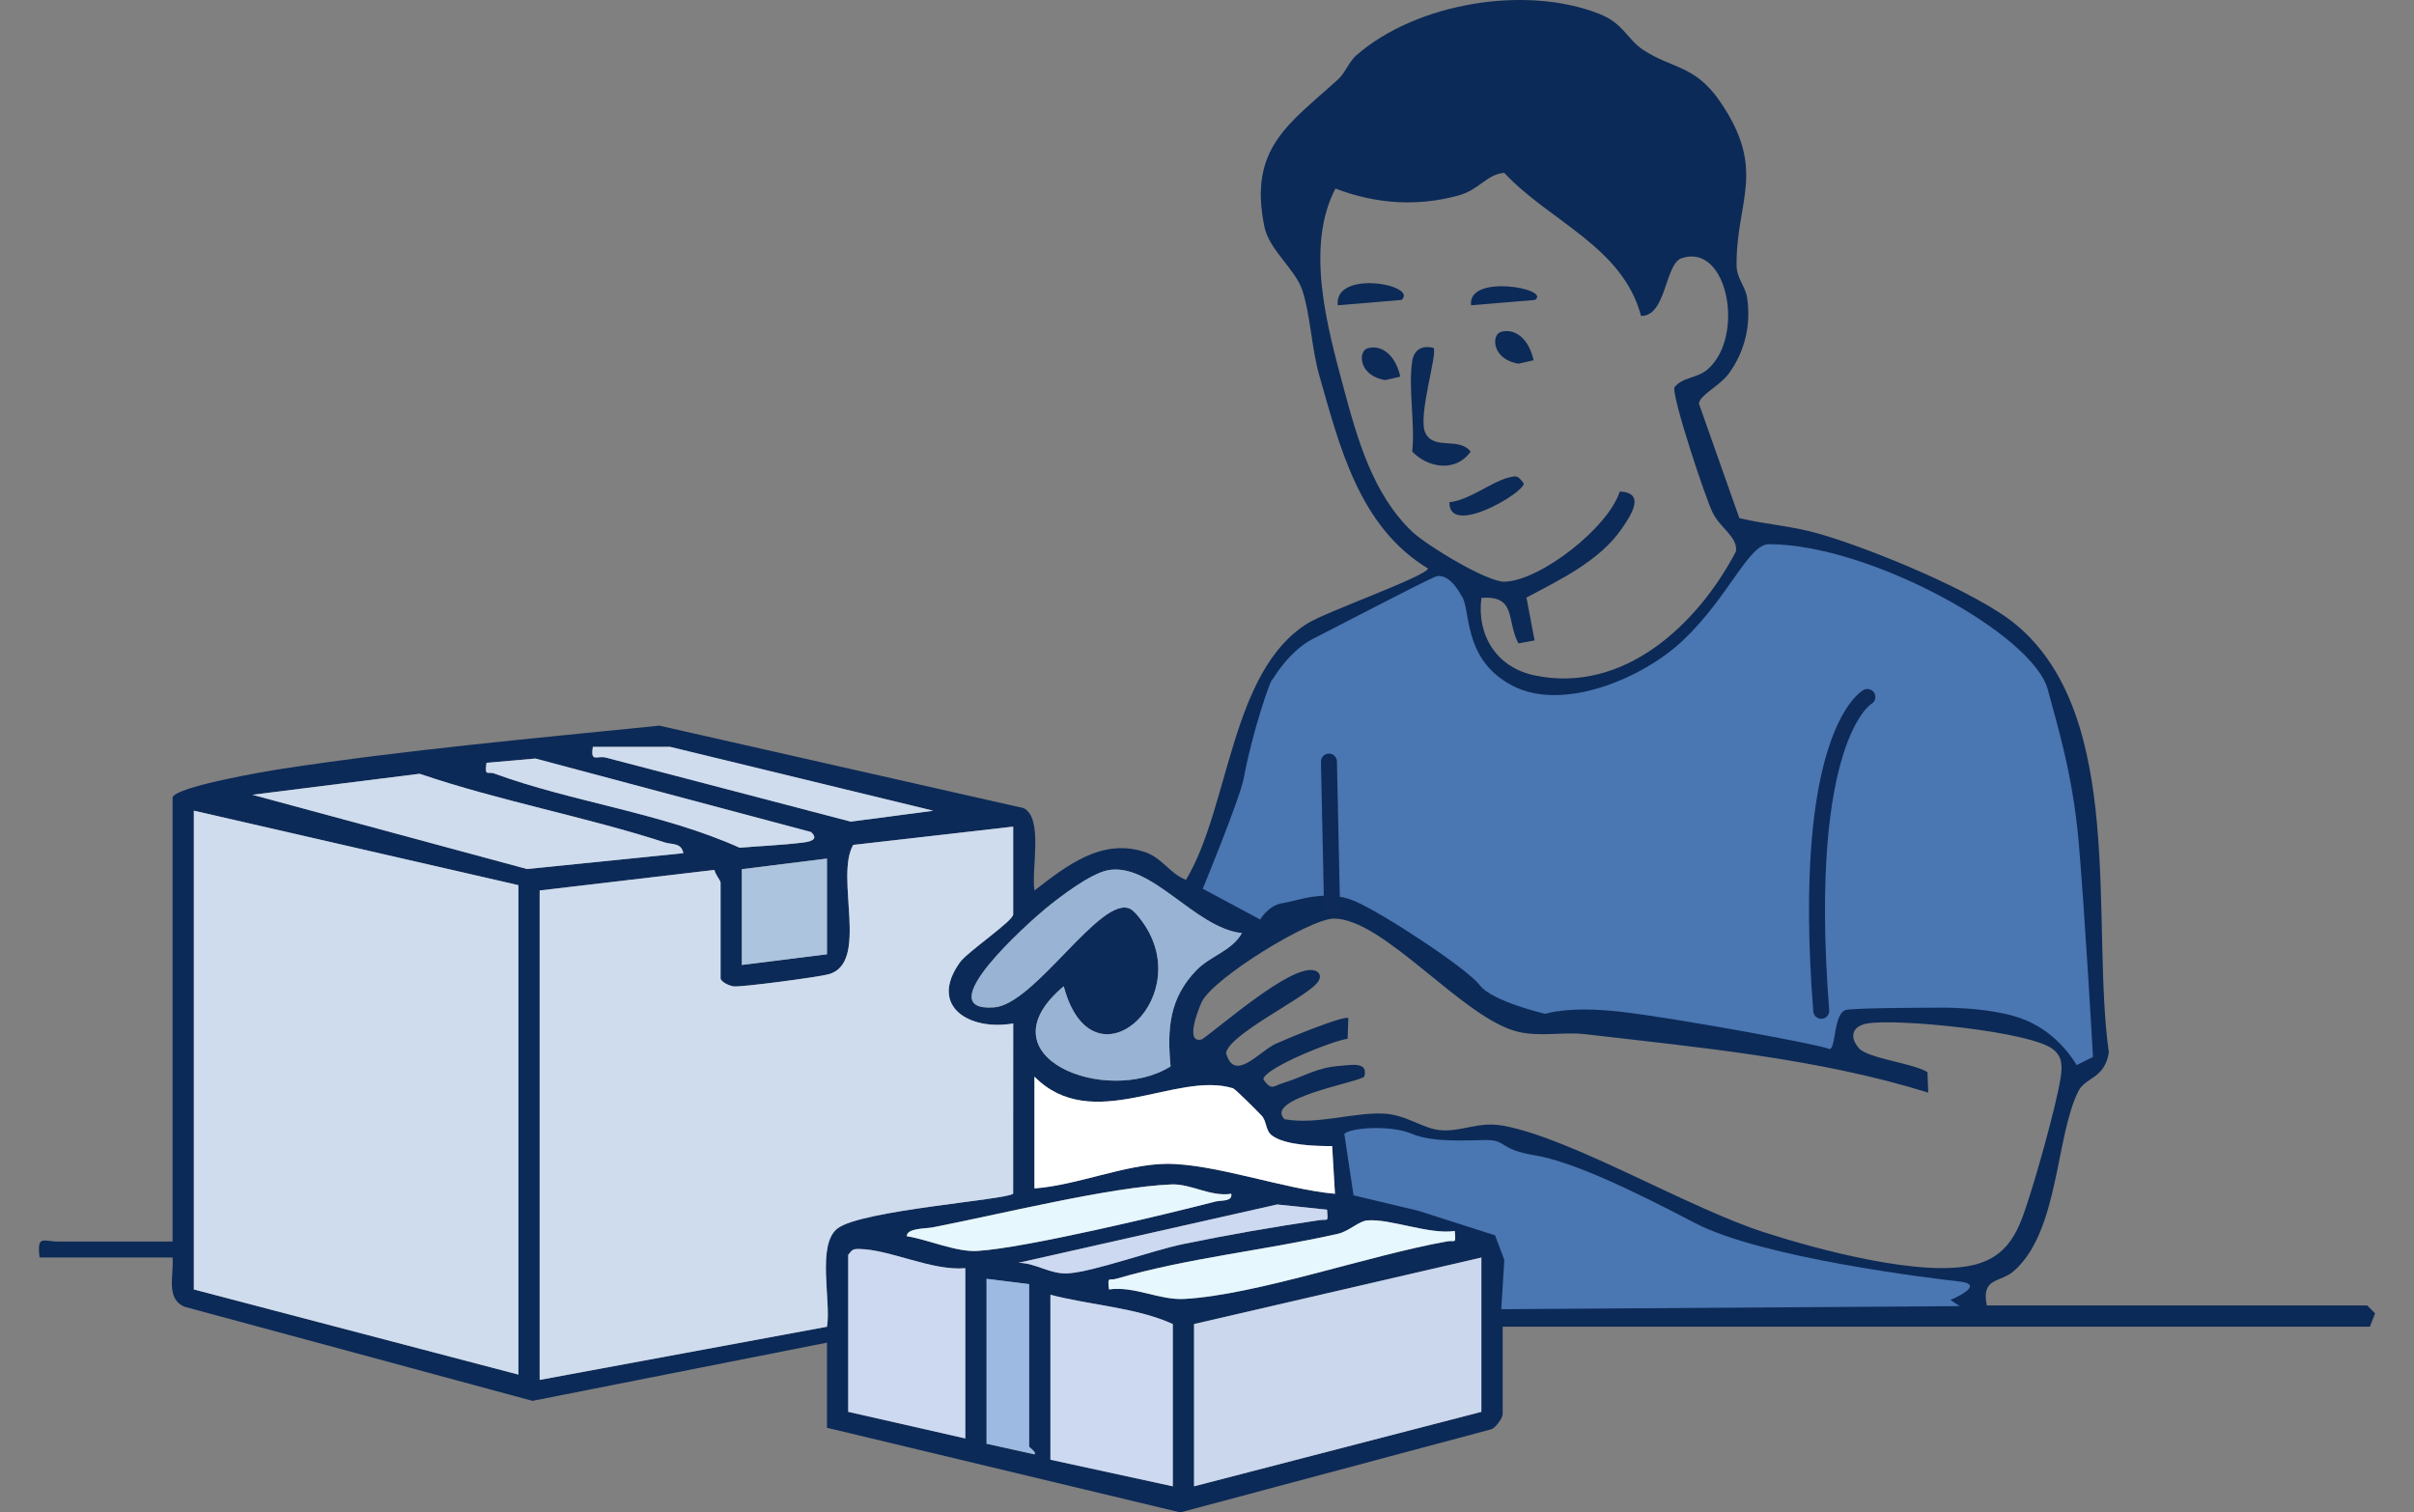
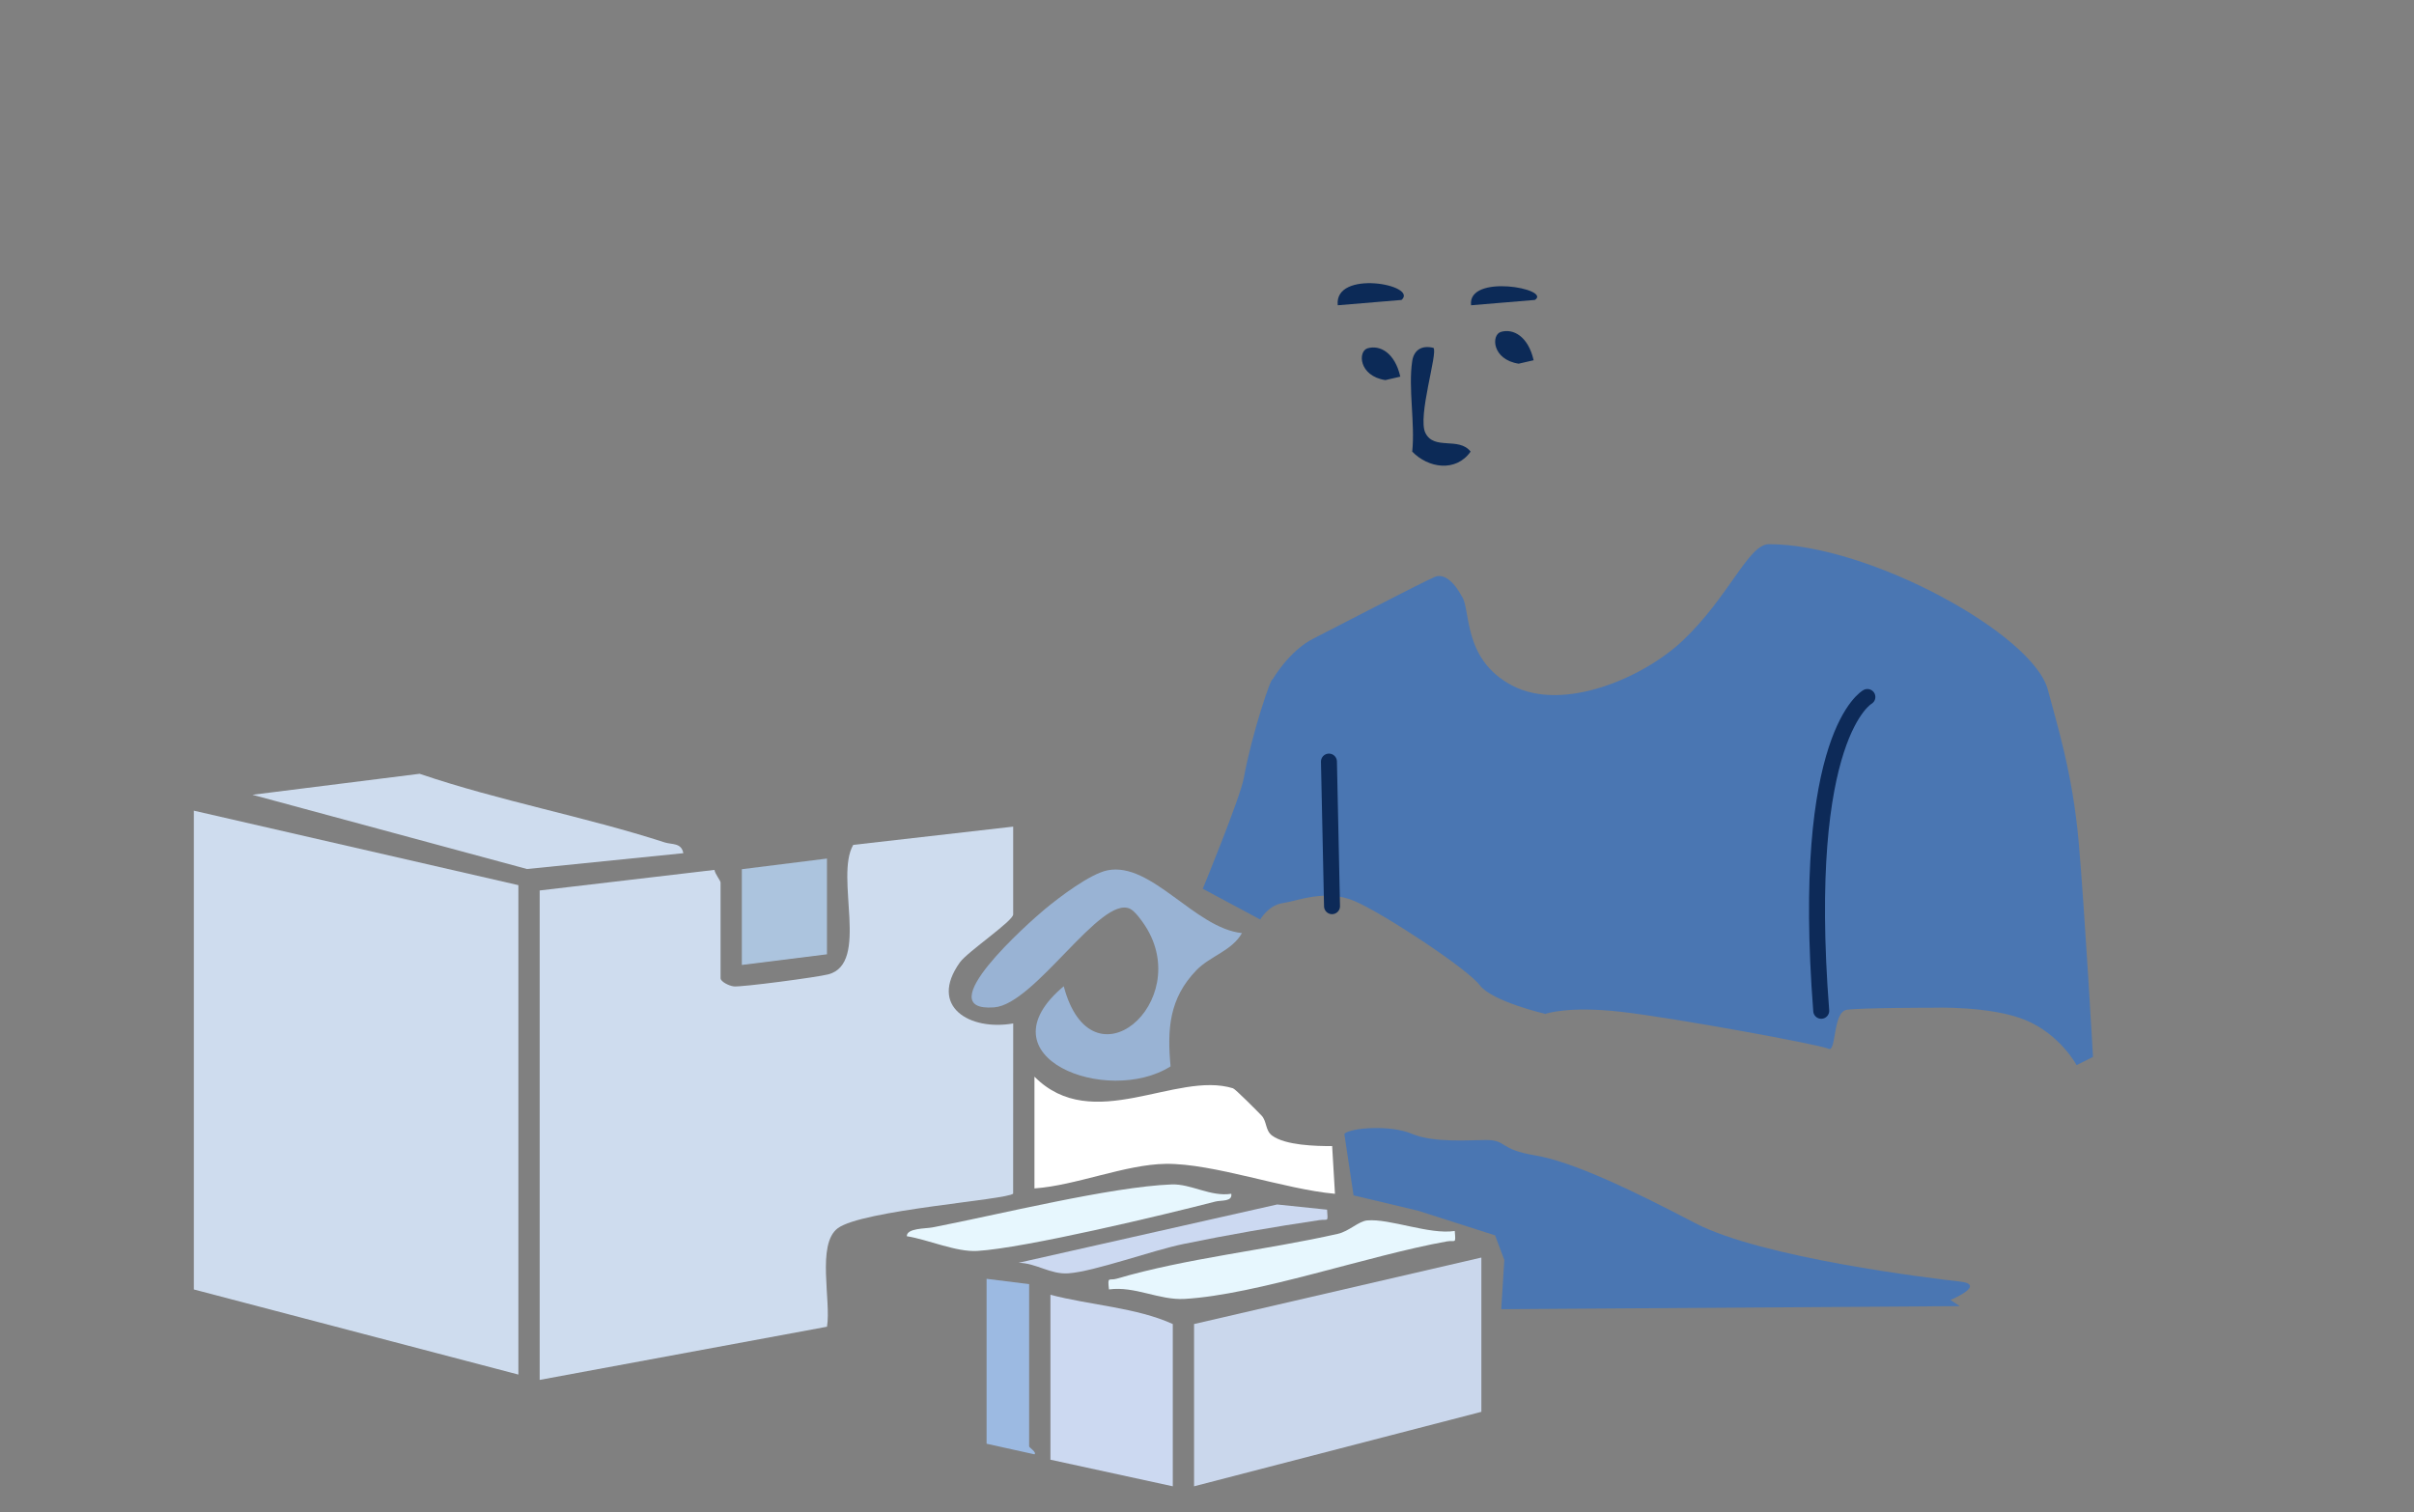
<svg xmlns="http://www.w3.org/2000/svg" id="_レイヤー_1" data-name="レイヤー 1" viewBox="0 0 186 116.542">
  <rect x="0" y="0" width="186" height="116.542" fill="#808080" stroke="none" />
  <defs>
    <style>
      .cls-1, .cls-2 {
        fill: none;
      }

      .cls-3 {
        fill: #9cbae2;
      }

      .cls-4 {
        fill: #cad7ec;
      }

      .cls-5 {
        fill: #99b3d4;
      }

      .cls-6 {
        fill: #4a76b2;
      }

      .cls-7 {
        fill: #e7f7fe;
      }

      .cls-8 {
        fill: #fff;
      }

      .cls-9 {
        fill: #ccd9f1;
      }

      .cls-2 {
        stroke: #0d2a58;
        stroke-linecap: round;
        stroke-miterlimit: 10;
        stroke-width: 1.23px;
      }

      .cls-10 {
        fill: #acc4de;
      }

      .cls-11 {
        fill: #0c2a57;
      }

      .cls-12 {
        fill: #cedcee;
      }
    </style>
  </defs>
  <rect class="cls-1" y="14.319" width="186" height="87.903" />
  <g>
-     <path class="cls-11" d="M13.296,61.443c.272-.836,7.241-2.019,8.454-2.204,9.588-1.464,19.43-2.346,29.049-3.323l28.077,6.356c1.545.797.56,4.778.834,6.344,2.467-1.904,5.183-4.061,8.496-2.962,1.351.448,1.94,1.69,3.178,2.141,3.371-5.624,3.407-16.042,9.355-19.755,1.458-.91,8.984-3.565,9.301-4.227-5.307-3.196-6.822-9.392-8.407-14.955-.569-1.998-.68-4.679-1.29-6.499-.541-1.615-2.546-3.091-2.916-4.873-1.262-6.083,1.912-7.946,5.666-11.365.576-.525.853-1.373,1.416-1.863,4.633-4.039,13.071-5.444,18.751-3.176,1.852.74,2.119,1.961,3.372,2.777,2.225,1.449,3.975,1.162,5.889,3.949,3.66,5.33,1.232,7.667,1.283,12.656.01.987.675,1.588.81,2.465.323,2.099-.174,4.198-1.438,5.895-.672.903-2.229,1.636-2.273,2.28l3.115,8.821c2.13.506,3.994.586,6.168,1.211,3.907,1.123,12.109,4.47,15.145,6.992,8.519,7.078,5.756,22.999,7.156,32.968-.33,2.054-1.792,1.886-2.344,2.981-1.775,3.523-1.487,10.825-4.985,13.872-1.052.917-2.52.463-2.073,2.642h29.31l.606.614-.401,1.026h-66.819v6.764c0,.241-.545,1.074-.924,1.155l-23.913,6.391-27.225-6.522v-6.559l-22.692,4.486-26.809-7.252c-1.483-.627-.804-2.457-.921-3.794H3.048c-.214-1.789.292-1.23,1.435-1.23h8.814v-34.229ZM126.443,24.343c-1.413-5.339-7.065-7.29-10.541-11.024-1.346.112-1.917,1.291-3.476,1.728-3.203.898-6.431.67-9.531-.519-2.328,4.482-.651,10.583.62,15.317,1.06,3.947,2.247,8.217,5.283,11.114,1.086,1.036,5.787,3.914,7.146,3.866,2.77-.099,7.963-4.158,8.862-6.95,1.994.084.908,1.763.17,2.84-1.719,2.508-4.768,3.948-7.362,5.333l.627,3.301-1.245.231c-.934-1.749-.127-3.724-2.854-3.506-.367,2.895,1.182,5.353,4.075,5.965,6.881,1.456,12.592-3.914,15.542-9.553.149-1.101-1.218-1.802-1.791-2.968-.587-1.193-3.116-8.836-2.959-9.663.633-.821,1.748-.683,2.568-1.395,2.89-2.509,1.568-9.748-1.996-8.569-1.31.433-1.172,4.477-3.137,4.454ZM51.625,57.549h-5.944c-.198,1.25.318.652.999.828,6.296,1.632,12.622,3.309,18.869,4.934l6.364-.839-20.289-4.924ZM62.489,64.112l-21.231-5.661-3.774.33c-.153,1.113.087.634.604.824,5.991,2.198,12.971,3.047,18.901,5.718,1.583-.132,3.326-.203,4.888-.399.563-.07,1.241-.233.612-.812ZM52.65,65.744c-.146-.821-.885-.653-1.424-.827-6.201-2.006-12.715-3.189-18.896-5.292l-12.883,1.618,21.159,5.721,12.043-1.22ZM39.942,68.207l-25.006-5.739v36.894l25.006,6.559v-37.714ZM78.066,63.698l-12.325,1.408c-1.439,2.477,1.286,9.127-1.914,9.974-.836.221-6.669.993-7.287.93-.364-.037-1.02-.368-1.02-.628v-7.379c0-.148-.431-.657-.469-.97l-13.469,1.585v37.714l22.139-4.098c.331-1.982-.815-6.343.821-7.582,1.863-1.41,13.027-2.192,13.521-2.672l.005-13.116c-3.331.592-6.559-1.292-4.101-4.713.585-.814,4.099-3.18,4.099-3.688v-6.764ZM63.718,73.536v-7.379l-6.559.82v7.379l6.559-.82ZM95.692,71.902c-3.617-.373-6.974-5.511-10.355-4.838-1.34.267-3.709,2.066-4.817,2.984-1.215,1.007-9.082,7.966-3.918,7.577,3.147-.237,8.221-8.686,10.471-7.594.384.186.915.927,1.17,1.323,3.766,5.86-4.139,12.739-6.282,4.645-6.521,5.465,3.363,9.25,8.231,6.173-.266-2.865-.117-5.235,2.001-7.419,1.055-1.088,2.73-1.486,3.498-2.85ZM148.572,84.193c-8.487-2.637-17.595-3.47-26.444-4.502-1.688-.197-3.405.224-5.147-.182-4.224-.985-10.317-8.704-14.193-8.726-1.84-.01-9.296,4.576-10.192,6.421-.209.431-1.368,3.273.014,2.886,1.6-1.115,6.777-5.693,8.609-5.324.483.097.68.524.22,1.031-1.108,1.223-6.651,3.868-6.974,5.33.637,2.34,2.526-.09,3.821-.692.714-.332,5.35-2.253,5.603-1.976l-.053,1.587c-1.089.12-6.453,2.267-6.496,3.125.643.902.751.517,1.506.289,1.568-.474,2.592-1.205,4.414-1.33.816-.056,2.2-.363,1.859.83-.417.44-7.774,1.668-6.146,3.284,2.496.445,5.245-.528,7.586-.436,1.842.072,3.047,1.191,4.512,1.287,1.626.107,2.872-.713,4.817-.341,5.323,1.017,14.133,6.299,20.071,8.212,4.058,1.308,12.217,3.522,16.228,2.478,2.978-.775,3.55-3.27,4.378-5.871.521-1.635,2.307-7.924,2.277-9.241-.015-.647-.109-1.006-.611-1.443-1.616-1.408-12.135-2.43-14.37-2.02-1.132.207-1.389.993-.653,1.88.677.817,4.199,1.167,5.305,1.867l.058,1.579ZM79.705,82.965v8.609c3.187-.22,7.002-1.851,10.11-1.892,3.686-.048,9.171,1.968,13.045,2.307l-.217-3.676c-1.263.004-3.596-.054-4.625-.807-.534-.391-.397-1.105-.815-1.545-.352-.37-2.018-2.046-2.201-2.102-4.389-1.361-10.831,3.606-15.297-.895ZM94.871,91.988c-1.599.251-3.095-.778-4.605-.72-4.706.182-13.398,2.343-18.419,3.311-.533.103-1.985.049-1.977.679,1.648.26,3.791,1.233,5.432,1.135,3.663-.218,14.354-2.772,18.337-3.804.467-.121,1.332.028,1.232-.602ZM102.252,93.215l-3.847-.4-19.927,4.493c1.361.017,2.451.912,3.845.812,2.016-.145,6.43-1.758,8.846-2.257,3.473-.717,6.953-1.318,10.466-1.839.714-.106.689.217.617-.808ZM112.09,94.855c-1.944.304-5.018-.971-6.745-.812-.668.061-1.401.837-2.257,1.031-5.507,1.25-11.699,1.883-17.042,3.458-.597.176-.72-.236-.599.828,1.993-.276,3.859.842,5.819.731,5.545-.315,14.175-3.35,20.208-4.43.681-.122.702.256.617-.806ZM74.376,97.723c-2.55.233-5.836-1.454-8.175-1.478-.488-.005-.537.045-.843.453v12.093l9.019,2.05v-13.118ZM114.14,96.903l-22.136,5.124v12.503l22.136-5.739v-11.888ZM79.295,98.952l-3.279-.41v12.708l3.689.816c.201-.151-.41-.522-.41-.611v-12.503ZM90.364,114.53v-12.503c-2.797-1.274-6.352-1.448-9.428-2.255v12.708l9.428,2.05Z" />
    <path class="cls-12" d="M78.066,63.698v6.764c0,.508-3.515,2.875-4.099,3.688-2.458,3.421.771,5.305,4.101,4.713l-.005,13.116c-.494.48-11.658,1.261-13.521,2.672-1.636,1.238-.49,5.6-.821,7.582l-22.139,4.098v-37.714l13.469-1.585c.038.313.469.822.469.97v7.379c0,.26.656.591,1.02.628.618.064,6.451-.709,7.287-.93,3.2-.847.476-7.497,1.914-9.974l12.325-1.408Z" />
    <polygon class="cls-12" points="39.942 68.207 39.942 105.921 14.936 99.362 14.936 62.468 39.942 68.207" />
    <polygon class="cls-4" points="114.14 96.903 114.14 108.791 92.003 114.53 92.003 102.027 114.14 96.903" />
    <path class="cls-5" d="M95.692,71.902c-.768,1.365-2.443,1.763-3.498,2.85-2.118,2.184-2.266,4.554-2.001,7.419-4.868,3.077-14.753-.707-8.231-6.173,2.143,8.094,10.048,1.215,6.282-4.645-.255-.397-.787-1.137-1.17-1.323-2.25-1.092-7.324,7.357-10.471,7.594-5.164.389,2.703-6.57,3.918-7.577,1.108-.918,3.477-2.717,4.817-2.984,3.381-.673,6.737,4.465,10.355,4.838Z" />
    <path class="cls-8" d="M79.705,82.965c4.466,4.501,10.909-.466,15.297.895.182.056,1.848,1.732,2.201,2.102.418.439.281,1.154.815,1.545,1.029.753,3.362.811,4.625.807l.217,3.676c-3.875-.339-9.359-2.356-13.045-2.307-3.109.041-6.924,1.672-10.11,1.892v-8.609Z" />
    <path class="cls-9" d="M90.364,114.53l-9.428-2.05v-12.708c3.076.806,6.631.981,9.428,2.255v12.503Z" />
-     <path class="cls-9" d="M74.376,97.723v13.118l-9.019-2.05v-12.093c.307-.408.355-.458.843-.453,2.339.024,5.626,1.711,8.175,1.478Z" />
    <path class="cls-12" d="M52.65,65.744l-12.043,1.22-21.159-5.721,12.883-1.618c6.182,2.103,12.695,3.286,18.896,5.292.538.174,1.277.006,1.424.827Z" />
    <path class="cls-7" d="M112.09,94.855c.085,1.062.064.684-.617.806-6.034,1.08-14.663,4.116-20.208,4.43-1.96.111-3.826-1.007-5.819-.731-.121-1.064.002-.652.599-.828,5.343-1.575,11.535-2.208,17.042-3.458.857-.194,1.589-.97,2.257-1.031,1.728-.159,4.801,1.116,6.745.812Z" />
-     <path class="cls-12" d="M62.489,64.112c.629.58-.05.742-.612.812-1.562.196-3.305.266-4.888.399-5.93-2.672-12.91-3.521-18.901-5.718-.517-.19-.756.289-.604-.824l3.774-.33,21.231,5.661Z" />
    <polygon class="cls-10" points="63.718 73.536 57.159 74.356 57.159 66.978 63.718 66.158 63.718 73.536" />
-     <path class="cls-12" d="M51.625,57.549l20.289,4.924-6.364.839c-6.247-1.625-12.574-3.302-18.869-4.934-.681-.177-1.197.421-.999-.828h5.944Z" />
    <path class="cls-7" d="M94.871,91.988c.1.63-.766.481-1.232.602-3.983,1.031-14.674,3.585-18.337,3.804-1.64.098-3.784-.875-5.432-1.135-.008-.63,1.444-.576,1.977-.679,5.021-.968,13.713-3.129,18.419-3.311,1.51-.059,3.005.97,4.605.72Z" />
    <path class="cls-3" d="M79.295,98.952v12.503c0,.088.611.46.41.611l-3.689-.816v-12.708l3.279.41Z" />
    <path class="cls-9" d="M102.252,93.215c.072,1.025.097.702-.617.808-3.513.521-6.993,1.122-10.466,1.839-2.416.499-6.83,2.112-8.846,2.257-1.394.1-2.483-.794-3.845-.812l19.927-4.493,3.847.4Z" />
    <path class="cls-11" d="M108.811,27.829c.137-.898.777-1.239,1.638-1.023.362.351-1.247,5.306-.621,6.557.681,1.36,2.564.273,3.485,1.435-1.143,1.614-3.273,1.274-4.501,0,.231-2.167-.317-4.891,0-6.969Z" />
-     <path class="cls-11" d="M111.681,38.698c1.479-.142,3.24-1.556,4.489-1.879.731-.189.75-.184,1.24.438-.024.757-5.795,4.137-5.73,1.441Z" />
    <path class="cls-11" d="M107.989,23.113l-4.915.41c-.297-2.786,6.25-1.58,4.915-.41Z" />
    <path class="cls-11" d="M118.262,23.113l-4.915.41c-.297-2.47,6.25-1.264,4.915-.41Z" />
    <path class="cls-11" d="M105.377,26.838c.955-.279,2.098.348,2.517,2.185l-1.153.266c-2.055-.316-2.132-2.227-1.364-2.451Z" />
    <path class="cls-11" d="M115.65,25.574c.955-.279,2.098.348,2.517,2.185l-1.153.266c-2.055-.316-2.132-2.227-1.364-2.451Z" />
    <path class="cls-6" d="M112.59,45.884s-.948-1.897-2.055-1.422c-1.106.474-8.325,4.242-9.325,4.741-1.897.948-3.161,3.161-3.161,3.161-.073-.301-1.58,4.109-2.213,7.586-.278,1.531-3.161,8.534-3.161,8.534l4.425,2.371s.632-1.106,1.739-1.264c1.106-.158,3.319-1.106,5.532-.158,2.213.948,8.693,5.216,9.641,6.48s5.057,2.213,5.057,2.213c0,0,1.739-.632,5.848-.158,4.109.474,15.33,2.529,15.963,2.845s.316-2.845,1.422-3.003,6.638-.158,6.638-.158c0,0,4.425-.158,7.112.948,2.687,1.106,3.951,3.477,3.951,3.477l1.264-.632s-.632-11.221-1.106-16.595c-.474-5.374-1.725-9.205-2.371-11.695-1.106-4.267-13.75-11.221-21.494-11.221-1.58,0-3.065,4.043-6.638,7.428-3.003,2.845-9.167,5.532-13.118,3.477-3.951-2.055-3.161-6.006-3.951-6.954Z" />
    <path class="cls-2" d="M143.883,53.708s-5.216,2.845-3.556,24.181" />
    <line class="cls-2" x1="102.396" y1="58.686" x2="102.633" y2="69.828" />
    <path class="cls-6" d="M103.581,87.371l.711,4.741,4.978,1.185,5.927,1.897.711,1.897-.237,3.793,35.323-.237-.711-.474s2.845-1.185.711-1.422c-2.134-.237-15.261-1.819-20.388-4.504-4.978-2.608-9.483-4.741-12.328-5.216-2.845-.474-2.134-1.185-3.793-1.185-1.185,0-4.03.237-5.69-.474-1.659-.711-4.741-.474-5.216,0Z" />
  </g>
</svg>